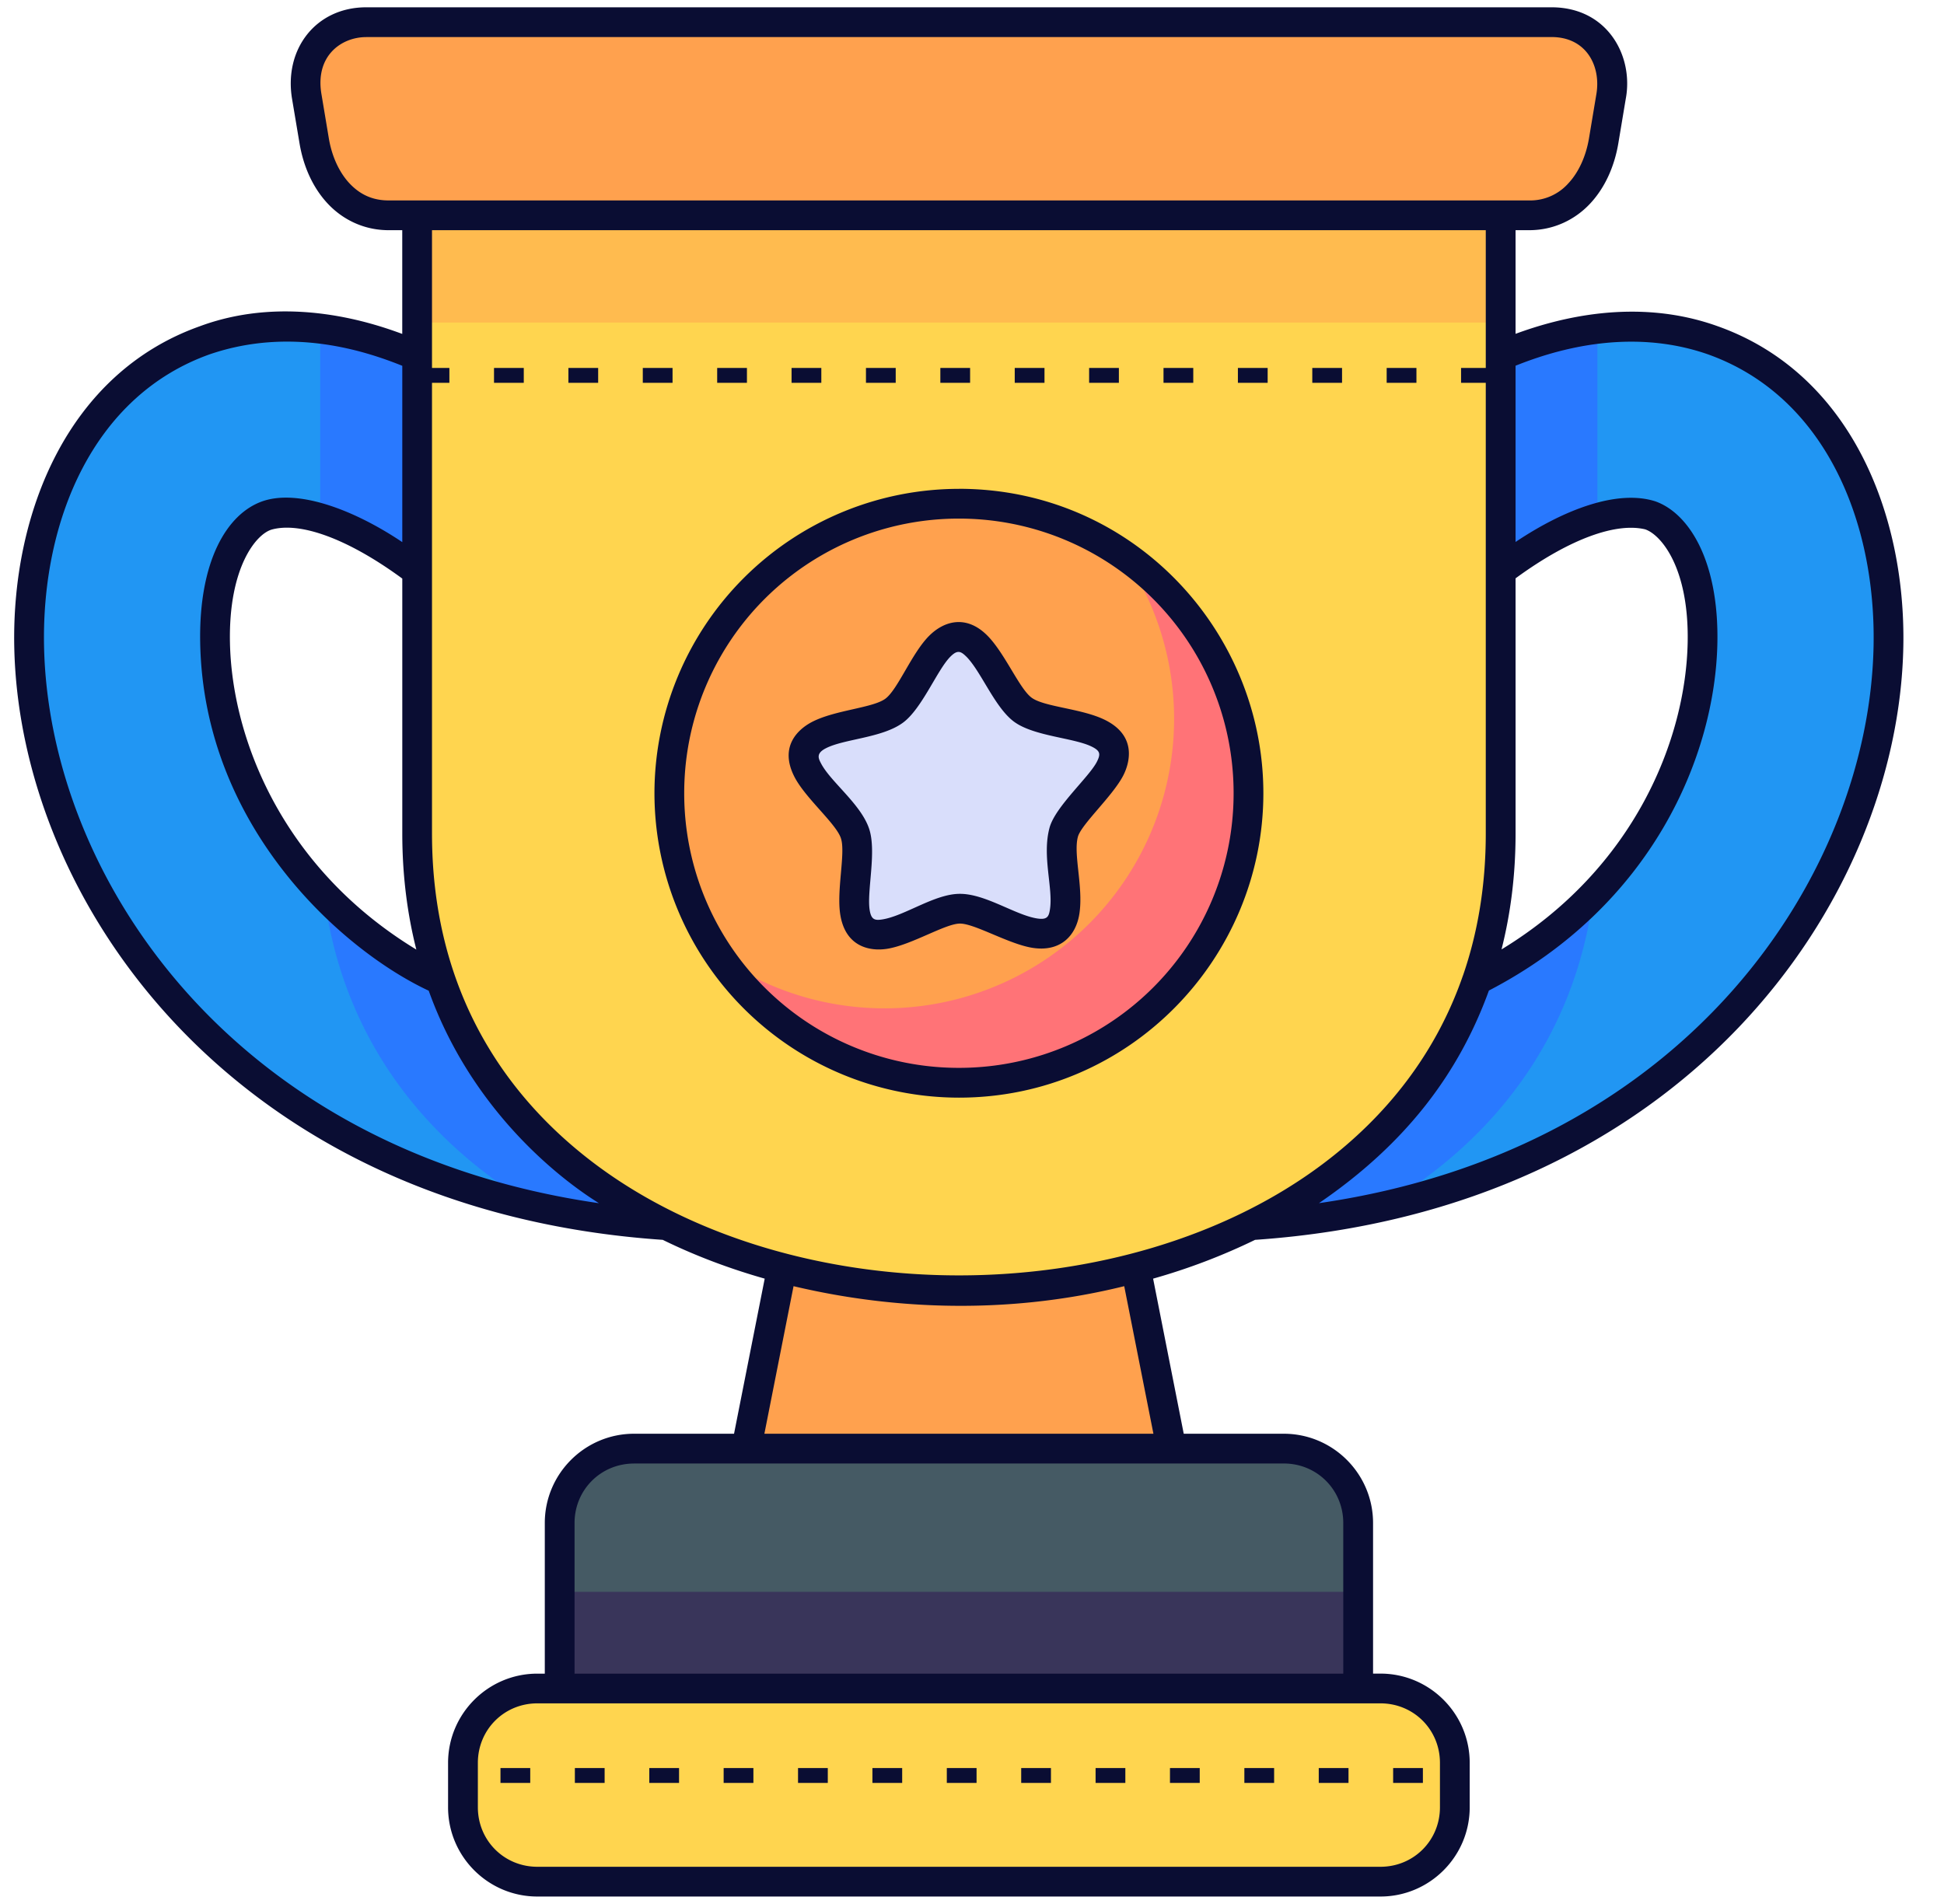
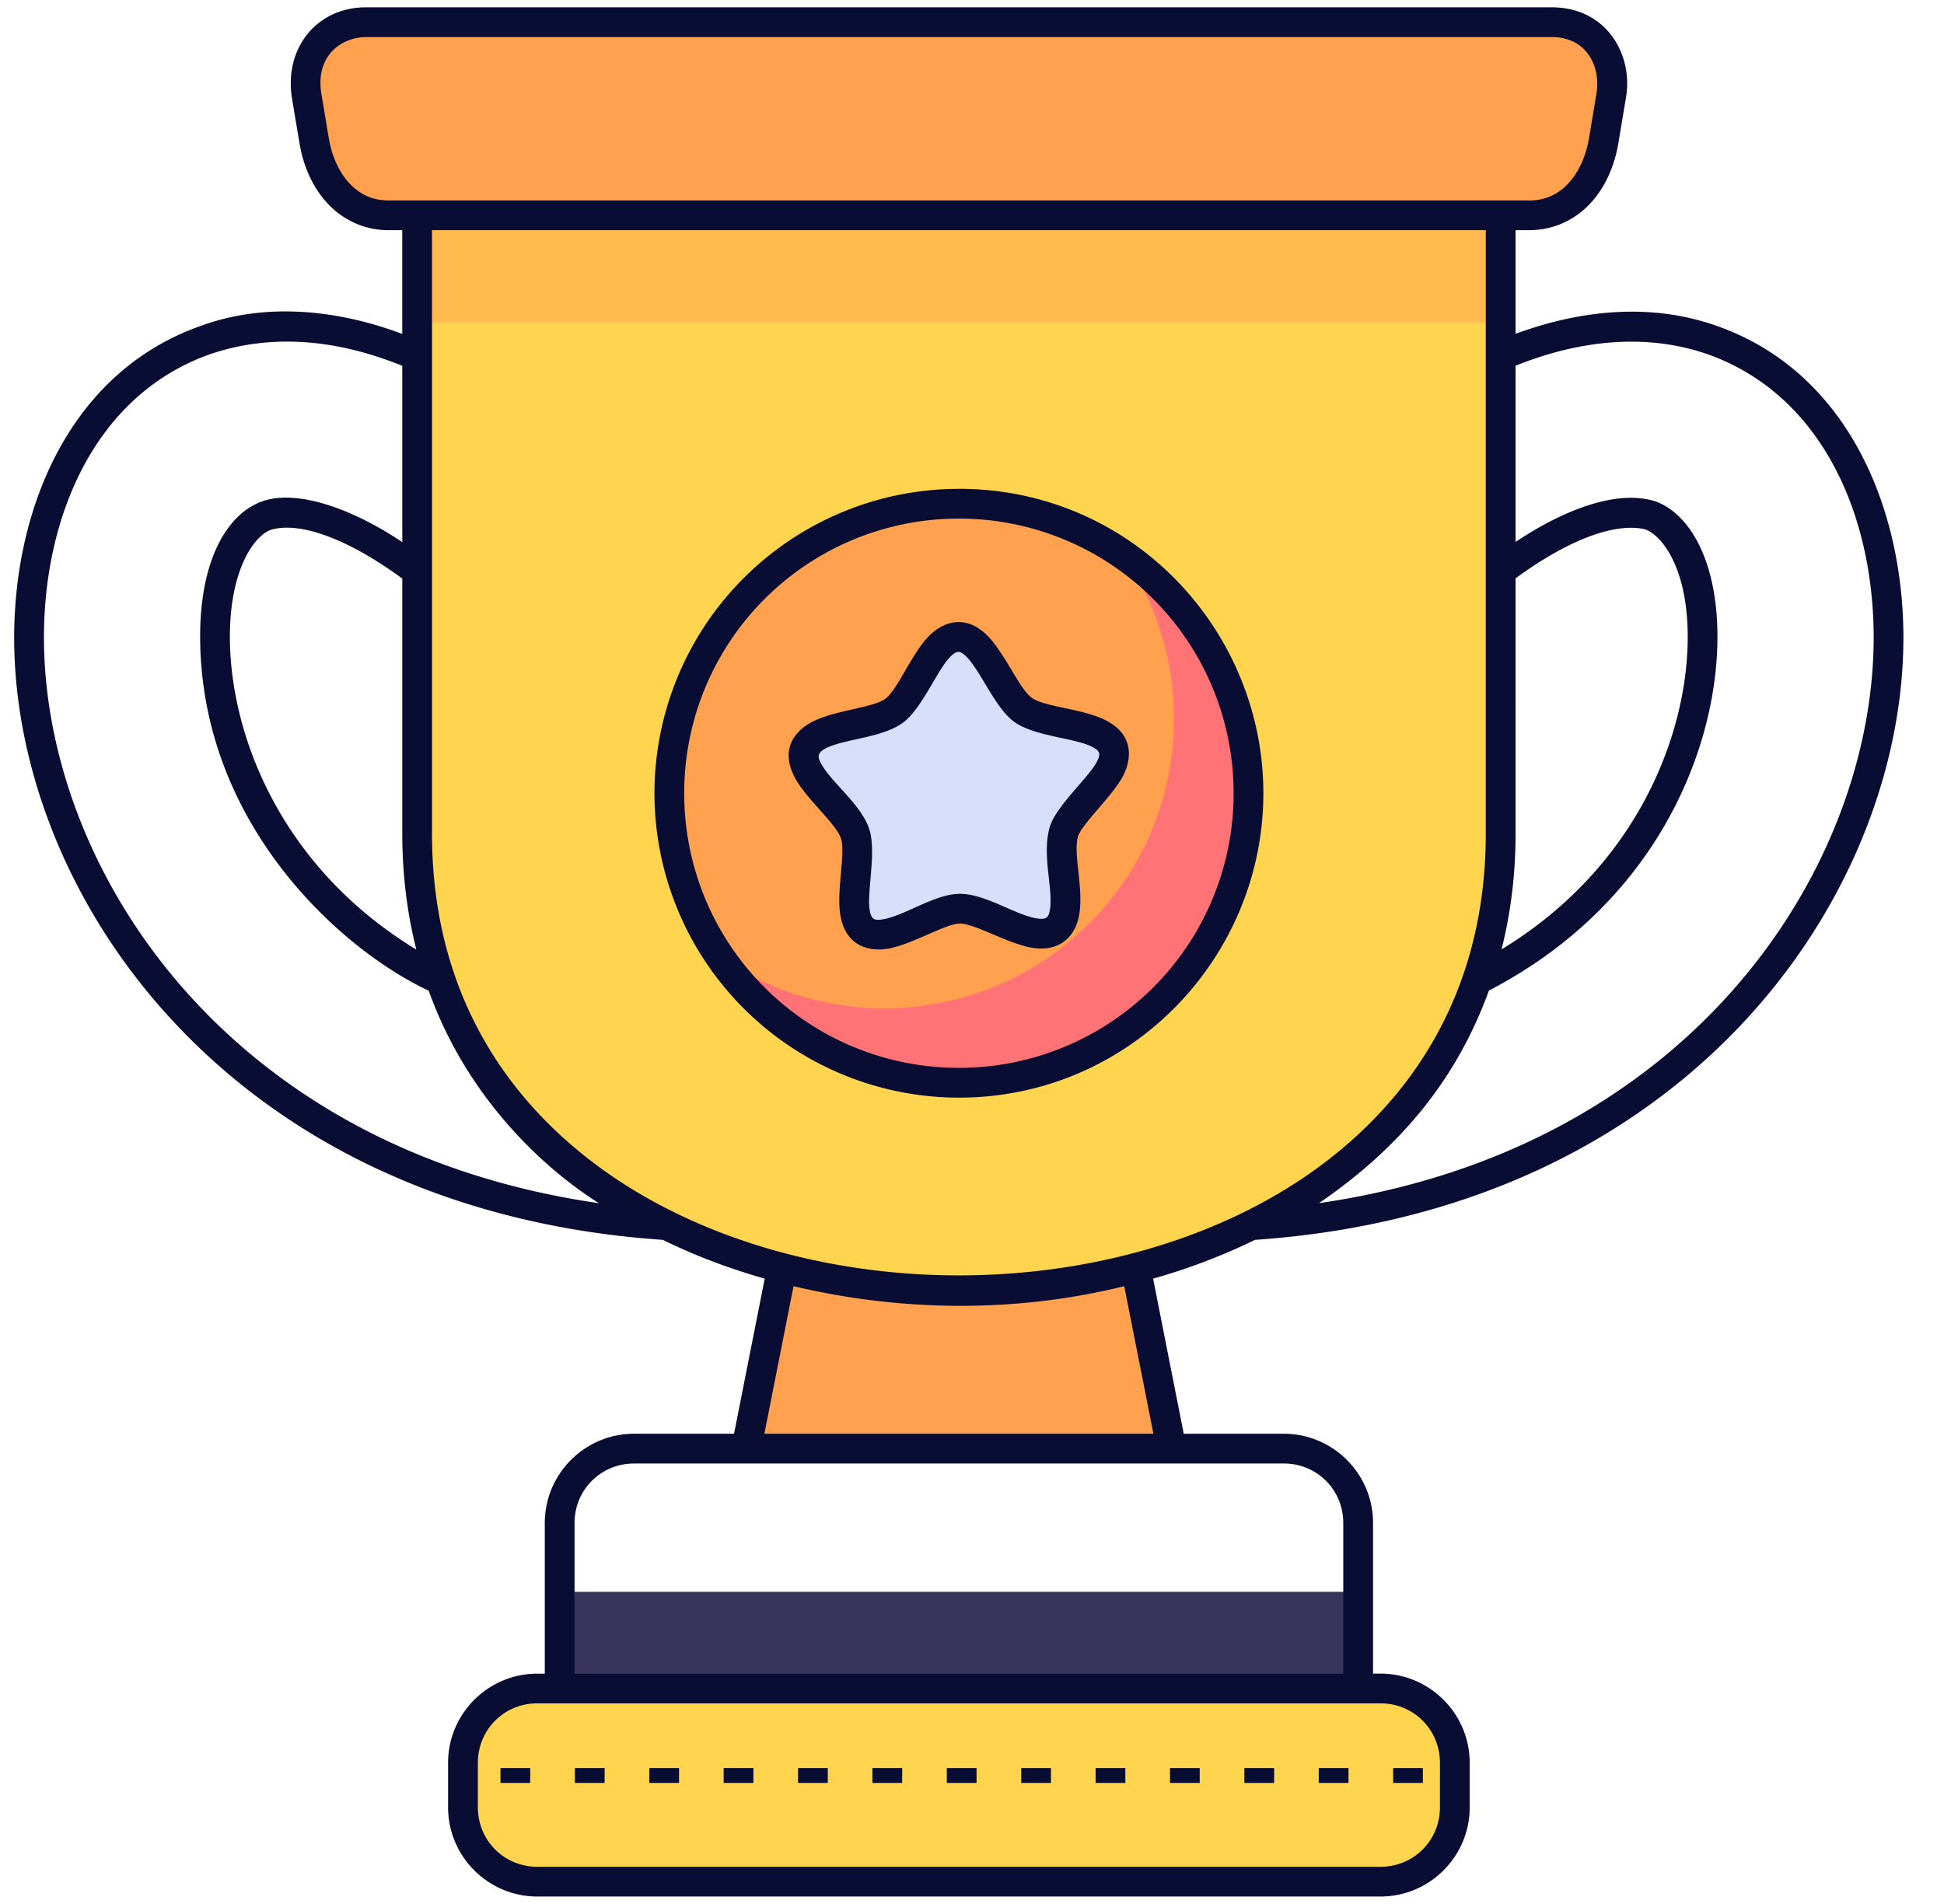
<svg xmlns="http://www.w3.org/2000/svg" fill="none" viewBox="0 0 49 48">
  <g clip-path="url(#clip0_11283_105317)">
-     <path fill="#2196F3" d="M43.17 8.577c3.142 1.116 4.49 4.457 4.43 7.706-.12 6.498-5.777 14.462-17.248 14.654 2.563-1.787 4.142-3.798 4.786-5.399 5.671-1.72 7.717-6.18 7.776-9.342.036-1.969-.672-2.975-1.312-3.202-.636-.226-2.49-.08-5.538 2.945V9.907c1.607-1.031 4.386-2.296 7.107-1.33zM5.164 8.577c-3.14 1.116-4.49 4.457-4.43 7.706.121 6.498 5.777 14.462 17.248 14.654-2.562-1.787-4.141-3.799-4.785-5.4-5.671-1.719-7.717-6.18-7.776-9.34-.037-1.97.672-2.976 1.312-3.203.636-.226 2.49-.08 5.538 2.945V9.907c-1.607-1.031-4.386-2.296-7.107-1.33z" />
    <path fill="#FFA14E" d="M20.276 29.102l-1.503 7.606h10.793l-1.503-7.606c-2.53.568-5.256.568-7.787 0z" />
-     <path fill="#455A64" d="M15.982 36.522H32.36a1.87 1.87 0 0 1 1.875 1.875v4.869a1.87 1.87 0 0 1-1.875 1.875H15.982a1.87 1.87 0 0 1-1.875-1.875v-4.87a1.87 1.87 0 0 1 1.875-1.874z" />
-     <path fill="#2979FF" d="M40.263 8.287c-1.665.206-3.172.96-4.2 1.62v6.032c1.835-1.821 3.236-2.598 4.2-2.88V8.288zm-.099 14.277c-1.202 1.244-2.845 2.312-5.027 2.973-.644 1.601-2.223 3.613-4.785 5.4a22.347 22.347 0 0 0 4.477-.514c2.806-1.65 4.873-4.269 5.335-7.858zM8.071 8.288c1.665.206 3.172.96 4.2 1.62v6.032c-1.834-1.821-3.236-2.598-4.2-2.88V8.289zm.099 14.278c1.202 1.243 2.845 2.311 5.027 2.973.644 1.6 2.223 3.612 4.786 5.398a22.35 22.35 0 0 1-4.478-.512c-2.806-1.65-4.873-4.27-5.335-7.86z" />
    <path fill="#FFD54F" d="M37.827 5.04v15.976c0 15.351-27.312 15.351-27.312 0V5.039h27.312z" />
    <path fill="#39355A" d="M14.107 40.13v3.135c0 1.038.837 1.875 1.875 1.875H32.36a1.87 1.87 0 0 0 1.875-1.875V40.13H14.107z" />
    <path fill="#FFD54F" d="M13.545 42.568h21.251a1.87 1.87 0 0 1 1.875 1.875v1.12a1.87 1.87 0 0 1-1.875 1.874H13.545a1.87 1.87 0 0 1-1.875-1.874v-1.12a1.87 1.87 0 0 1 1.875-1.875z" />
    <path fill="#FFA14E" d="M31.47 19.998a7.3 7.3 0 1 1-14.6 0 7.3 7.3 0 0 1 14.6 0z" />
    <path fill="#D9DEFB" d="M26.6 23.436c-.556.409-1.716-.53-2.406-.527-.69.005-1.838.958-2.399.556-.56-.402-.025-1.796-.242-2.45-.217-.655-1.479-1.453-1.27-2.11.21-.657 1.7-.58 2.256-.988.555-.408.924-1.855 1.614-1.86.69-.003 1.076 1.439 1.636 1.84.56.402 2.05.307 2.268.961.217.654-1.036 1.468-1.245 2.125-.209.657.343 2.044-.212 2.453z" />
    <path fill="#FFBB4F" d="M10.515 5.038v3.094h27.311V5.038H10.515z" />
    <path fill="#FF7377" d="M28.308 13.984a7.299 7.299 0 0 1-10.15 10.151 7.299 7.299 0 1 0 10.15-10.15z" />
-     <path fill="#0A0D33" d="M10.577 9.276v.375h.75v-.375h-.75zm1.875 0v.375h.75v-.375h-.75zm1.875 0v.375h.75v-.375h-.75zm1.875 0v.375h.75v-.375h-.75zm1.875 0v.375h.75v-.375h-.75zm1.875 0v.375h.75v-.375h-.75zm1.875 0v.375h.75v-.375h-.75zm1.875 0v.375h.75v-.375h-.75zm1.875 0v.375h.75v-.375h-.75zm1.875 0v.375h.75v-.375h-.75zm1.875 0v.375h.75v-.375h-.75zm1.875 0v.375h.75v-.375h-.75zm1.875 0v.375h.75v-.375h-.75zm1.875 0v.375h.75v-.375h-.75zm1.875 0v.375h.75v-.375h-.75z" />
    <path fill="#FFA14E" d="M9.232.559H39.11c1.038 0 1.671.85 1.5 1.875l-.188 1.119c-.172 1.024-.836 1.875-1.875 1.875H9.795c-1.04 0-1.704-.85-1.875-1.875l-.188-1.12C7.56 1.41 8.193.56 9.232.56z" />
    <path fill="#0A0D33" d="M12.615 44.573v.375h.75v-.375h-.75zm1.875 0v.375h.75v-.375h-.75zm1.876 0v.375h.75v-.375h-.75zm1.874 0v.375h.75v-.375h-.75zm1.875 0v.375h.75v-.375h-.75zm1.875 0v.375h.75v-.375h-.75zm1.875 0v.375h.75v-.375h-.75zm1.875 0v.375h.75v-.375h-.75zm1.875 0v.375h.75v-.375h-.75zm1.875 0v.375h.75v-.375h-.75zm1.875 0v.375h.75v-.375h-.75zm1.875 0v.375h.75v-.375h-.75zm1.875 0v.375h.75v-.375h-.75z" />
    <path fill="#0A0D33" d="M9.232.184c-1.276 0-2.08 1.061-1.87 2.312l.188 1.119c.096.573.33 1.11.708 1.515.378.406.915.673 1.537.673h.344v2.615c-.688-.253-2.869-1.02-5.1-.194C1.707 9.407.297 12.933.359 16.29c.12 6.461 5.546 14.229 16.346 14.967.816.4 1.679.725 2.57.978l-.773 3.91h-2.52c-1.24 0-2.25 1.01-2.25 2.25v3.798h-.188c-1.24 0-2.25 1.01-2.25 2.25v1.119c0 1.24 1.01 2.25 2.25 2.25h21.251c1.24 0 2.25-1.01 2.25-2.25v-1.12c0-1.24-1.01-2.25-2.25-2.25h-.186v-3.797c0-1.24-1.01-2.25-2.25-2.25h-2.522l-.772-3.91a15.503 15.503 0 0 0 2.57-.978c10.797-.742 16.22-8.507 16.34-14.967.062-3.357-1.348-6.883-4.68-8.066-2.04-.733-4.014-.206-5.094.192V5.803h.344c.622 0 1.16-.267 1.538-.673.378-.406.611-.942.708-1.515l.187-1.12c.205-1.078-.457-2.311-1.87-2.311H9.232zm0 .75h29.876c.877 0 1.249.73 1.13 1.438l-.187 1.119c-.076.45-.26.853-.517 1.128a1.286 1.286 0 0 1-.989.434H9.795c-.417 0-.732-.159-.989-.434-.256-.275-.441-.677-.517-1.128l-.187-1.12C7.94 1.412 8.6.935 9.232.935zm1.658 4.869h26.56v15.212c0 1.308-.202 2.495-.57 3.566l-.005.012c-.683 1.974-1.934 3.552-3.541 4.757-2.48 1.859-5.82 2.803-9.164 2.803-3.344 0-6.683-.944-9.164-2.803-2.48-1.86-4.117-4.609-4.117-8.335V5.803zm-.75 3.42v4.444c-1.256-.842-2.65-1.34-3.532-1.027-.887.315-1.6 1.502-1.562 3.563.086 4.658 3.59 7.76 5.76 8.773 1.275 3.56 4.107 5.234 4.29 5.357C5.758 28.984 1.216 22 1.11 16.276c-.059-3.14 1.23-6.297 4.18-7.345 2.074-.708 3.958-.066 4.85.291zm32.904-.292c2.95 1.048 4.24 4.205 4.181 7.345-.106 5.722-4.647 12.704-13.98 14.056 2.222-1.518 3.537-3.302 4.284-5.36 4.122-2.14 5.706-5.928 5.759-8.769.038-2.061-.713-3.261-1.561-3.563-.94-.303-2.275.185-3.526 1.023V9.22c.874-.35 2.809-.996 4.843-.289zM24.17 12.324a7.68 7.68 0 0 0-7.674 7.673 7.68 7.68 0 0 0 7.674 7.675c4.306 0 7.674-3.521 7.674-7.675 0-4.095-3.3-7.674-7.674-7.674zm0 .75a6.919 6.919 0 0 1 6.924 6.923 6.919 6.919 0 0 1-6.924 6.924 6.918 6.918 0 0 1-6.924-6.924 6.918 6.918 0 0 1 6.924-6.923zm-14.03 1.511v6.43c0 1.04.124 2.016.354 2.924-3.378-2.052-4.653-5.326-4.698-7.75-.035-1.877.658-2.733 1.062-2.841.71-.19 1.89.218 3.281 1.237zm31.336-1.237c.394.14 1.097.964 1.063 2.841-.045 2.422-1.319 5.693-4.692 7.746.23-.908.354-1.881.354-2.92V14.58c1.386-1.015 2.551-1.412 3.275-1.233zM23.42 16.029c-.44.44-.79 1.354-1.104 1.586-.318.234-1.26.283-1.842.582-.371.191-.841.634-.445 1.396.28.537 1.045 1.171 1.167 1.54.123.369-.116 1.313-.015 1.932.128.788.723.93 1.19.853.62-.104 1.459-.634 1.825-.634.372-.002 1.236.52 1.833.612.701.108 1.095-.306 1.179-.868.1-.673-.157-1.491-.039-1.931.085-.316.886-1.036 1.148-1.555.149-.295.354-.983-.46-1.39-.581-.29-1.524-.326-1.85-.56-.31-.222-.677-1.125-1.123-1.572-.522-.522-1.08-.375-1.465.01zm.936.523c.375.375.723 1.298 1.214 1.65.504.362 1.502.398 1.951.622.214.106.224.188.127.38-.194.384-1.052 1.135-1.194 1.665-.192.715.092 1.512.012 2.048-.028.19-.066.277-.323.238-.553-.086-1.306-.625-1.952-.621-.63 0-1.377.55-1.944.644-.199.033-.287.007-.326-.234-.076-.472.179-1.47-.013-2.048-.206-.623-.97-1.183-1.213-1.65-.067-.127-.13-.253.122-.382.462-.238 1.417-.258 1.943-.645.48-.353.863-1.332 1.195-1.664.172-.172.257-.146.4-.003zm-4.354 15.873c1.353.32 4.563.933 8.335 0l.736 3.72h-9.806l.735-3.72zm-4.02 4.47h16.376c.838 0 1.5.663 1.5 1.5v3.798H14.482v-3.797c0-.838.663-1.5 1.5-1.5zm-2.438 6.047h21.251c.838 0 1.5.663 1.5 1.5v1.12c0 .837-.662 1.5-1.5 1.5h-21.25c-.838 0-1.5-.663-1.5-1.5v-1.12c0-.837.662-1.5 1.5-1.5z" />
  </g>
  <defs>
    <clipPath id="clip0_11283_105317">
      <path fill="#fff" d="M0 0h48v48H0z" transform="translate(.17)" />
    </clipPath>
  </defs>
</svg>